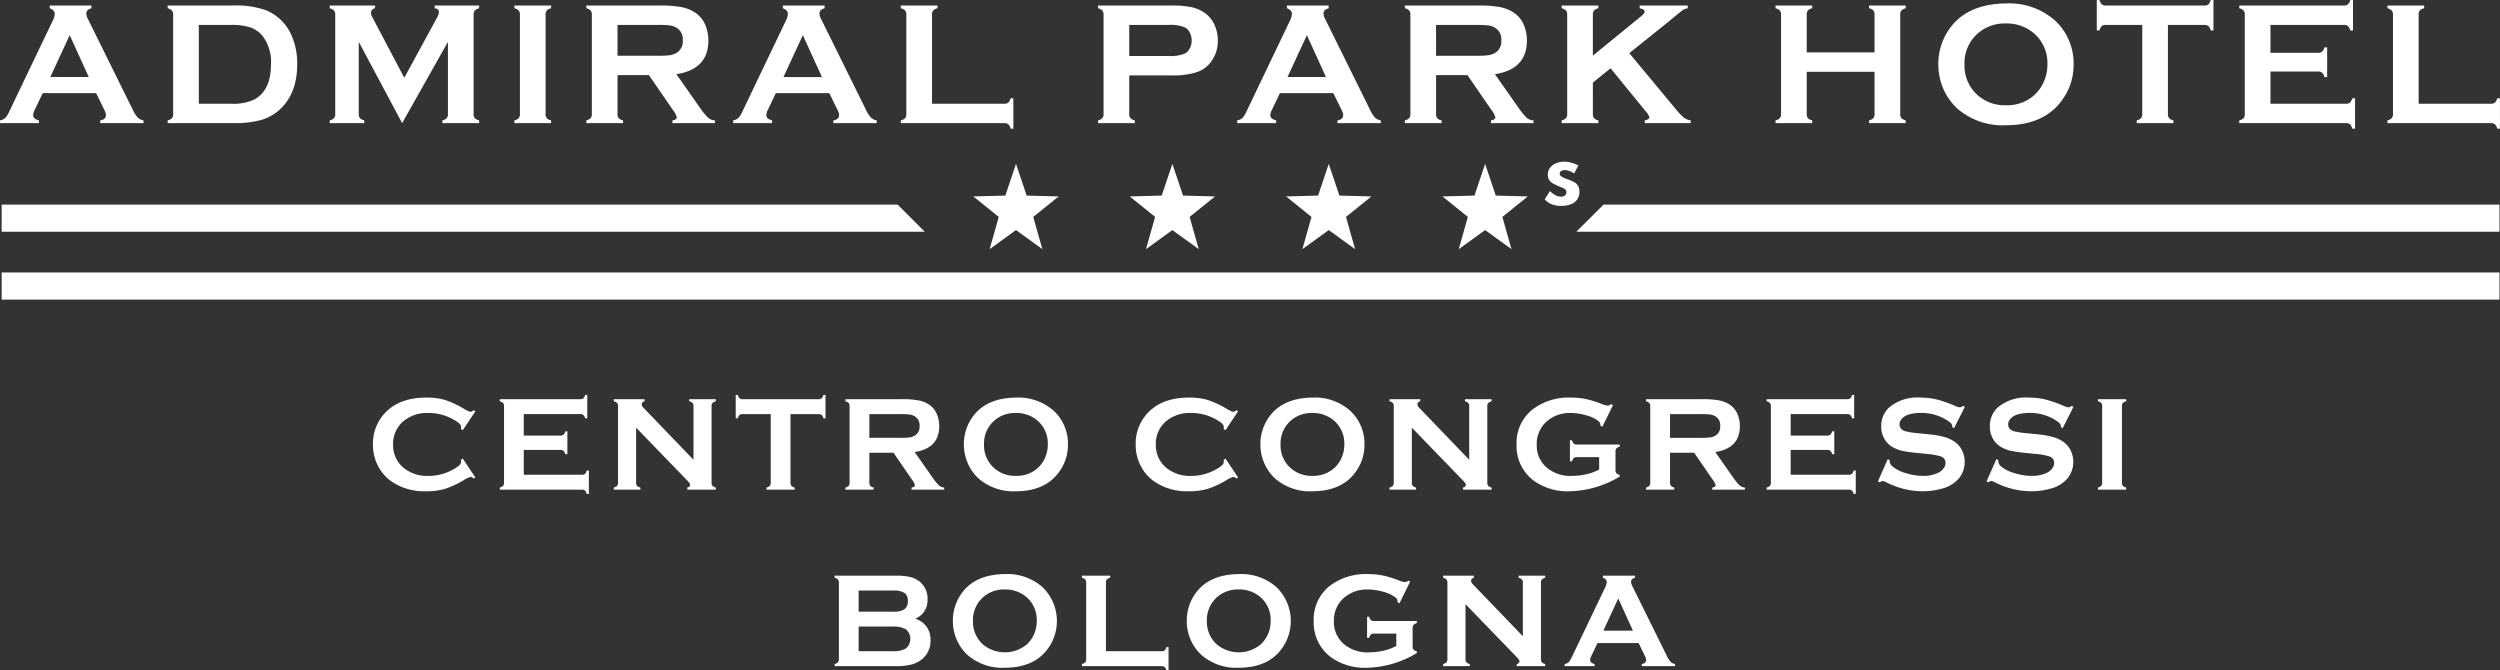
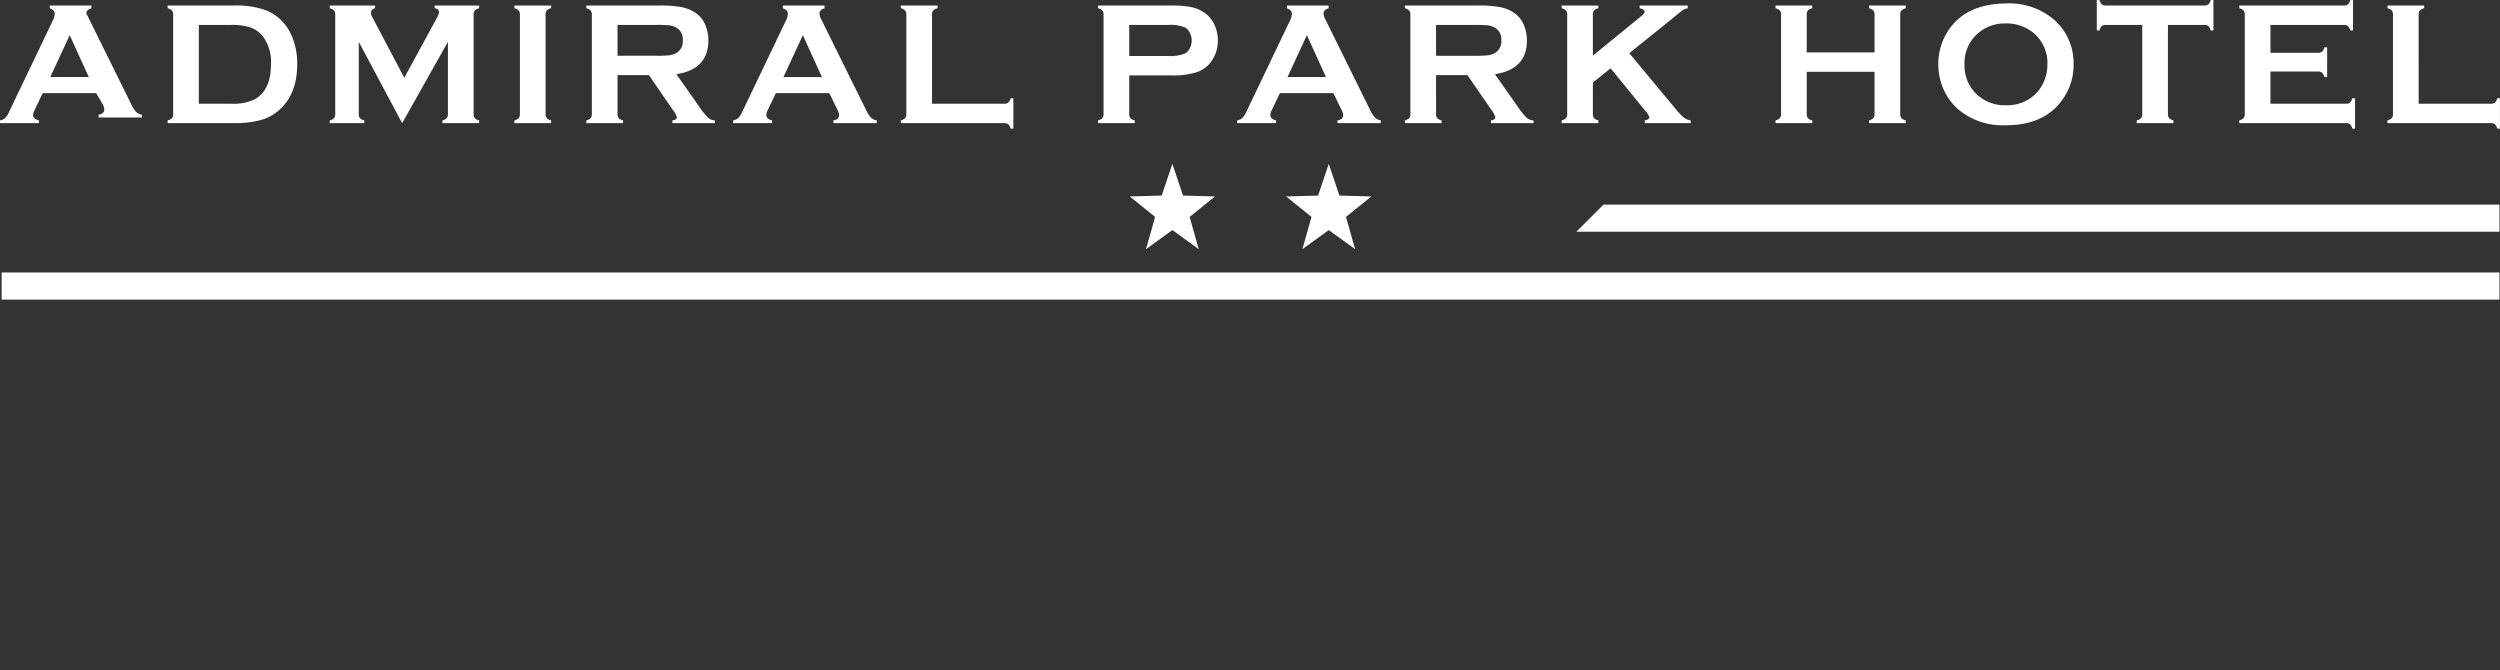
<svg xmlns="http://www.w3.org/2000/svg" width="399.925" height="107.242" viewBox="0 0 399.925 107.242">
  <rect x="0" y="0" width="399.925" height="107.242" fill="#333333" stroke="none" />
  <g id="logo-bianco" transform="translate(-4329.879 -192.929)">
-     <path id="Tracciato_1145" data-name="Tracciato 1145" d="M-76.739,5.83h-8.552l-1.266,2.647a2.21,2.21,0,0,0-.262.868q0,.607.922.841v.441h-6.224v-.441A1.668,1.668,0,0,0-91.28,9.8a3.786,3.786,0,0,0,.662-1.075l6.92-14.46a2.752,2.752,0,0,0,.331-1.1q0-.634-.8-.91v-.441H-77.5v.441q-.813.234-.813.813a2.036,2.036,0,0,0,.262.91l7.168,14.5a4.912,4.912,0,0,0,.8,1.261,1.75,1.75,0,0,0,.924.448v.441h-6.927v-.441q.913-.152.913-.855a2.208,2.208,0,0,0-.276-.855Zm-1.182-2.578-3.051-6.7-3.1,6.7Zm13.5,5.927V-6.741a.957.957,0,0,0-.193-.648,1.411,1.411,0,0,0-.689-.358v-.441h10.5a14.033,14.033,0,0,1,5.3.786,7.55,7.55,0,0,1,3.917,3.777A10.932,10.932,0,0,1-44.58,1.213q0,4.866-2.993,7.416a7.5,7.5,0,0,1-2.938,1.537,16.583,16.583,0,0,1-4.29.462H-65.3v-.441a1.411,1.411,0,0,0,.689-.358A.957.957,0,0,0-64.416,9.18Zm4.108-1.654h5.162a8,8,0,0,0,3.712-.675q2.664-1.447,2.664-5.638a6.769,6.769,0,0,0-1.435-4.645,4.441,4.441,0,0,0-1.932-1.275,9.731,9.731,0,0,0-3.009-.379h-5.162Zm32.523,3.1-6.941-13V9.18a.957.957,0,0,0,.193.648,1.411,1.411,0,0,0,.689.358v.441h-5.528v-.441a1.411,1.411,0,0,0,.689-.358.957.957,0,0,0,.193-.648V-6.755a.934.934,0,0,0-.193-.634,1.411,1.411,0,0,0-.689-.358v-.441h7.253v.441a.741.741,0,0,0-.648.758,1.375,1.375,0,0,0,.193.634l5.133,9.727,5.2-9.561a2.307,2.307,0,0,0,.345-.924q0-.565-.689-.634v-.441h7.115v.441a1.411,1.411,0,0,0-.689.358.934.934,0,0,0-.193.634V9.18a.957.957,0,0,0,.193.648,1.411,1.411,0,0,0,.689.358v.441h-5.872v-.441a1.336,1.336,0,0,0,.682-.352.962.962,0,0,0,.2-.655V-2.371ZM-8.951,9.18V-6.755a.934.934,0,0,0-.193-.634,1.411,1.411,0,0,0-.689-.358v-.441h5.872v.441A1.3,1.3,0,0,0-4.65-7.4a.962.962,0,0,0-.193.641V9.18a.962.962,0,0,0,.2.655,1.336,1.336,0,0,0,.682.352v.441H-9.833v-.441a1.411,1.411,0,0,0,.689-.358A.957.957,0,0,0-8.951,9.18ZM6.665,2.949V9.194a.94.94,0,0,0,.2.641,1.336,1.336,0,0,0,.682.352v.441H1.675v-.441a1.411,1.411,0,0,0,.689-.358.934.934,0,0,0,.193-.634V-6.741a.957.957,0,0,0-.193-.648,1.411,1.411,0,0,0-.689-.358v-.441H13.447a18.492,18.492,0,0,1,3.412.248,6.058,6.058,0,0,1,2.2.868,4.375,4.375,0,0,1,1.627,1.944,6.349,6.349,0,0,1,.51,2.536q0,4.6-5.114,5.39l3.653,5.2a11.661,11.661,0,0,0,1.413,1.758,1.784,1.784,0,0,0,1.1.434v.441h-6.8v-.441q.7-.11.7-.5a3.523,3.523,0,0,0-.647-1.2L11.688,2.949Zm0-3.1h6.341a16.151,16.151,0,0,0,1.985-.083,3.134,3.134,0,0,0,1.061-.345A2.112,2.112,0,0,0,17.1-2.62a2.112,2.112,0,0,0-1.048-2.04A2.979,2.979,0,0,0,15-5.011a17.361,17.361,0,0,0-1.992-.076H6.665ZM40.544,5.83H31.992L30.726,8.477a2.21,2.21,0,0,0-.262.868q0,.607.922.841v.441H25.162v-.441A1.668,1.668,0,0,0,26,9.8a3.786,3.786,0,0,0,.662-1.075l6.92-14.46a2.752,2.752,0,0,0,.331-1.1q0-.634-.8-.91v-.441h6.672v.441q-.813.234-.813.813a2.036,2.036,0,0,0,.262.91L46.4,8.477a4.912,4.912,0,0,0,.8,1.261,1.75,1.75,0,0,0,.924.448v.441H41.2v-.441q.913-.152.913-.855a2.208,2.208,0,0,0-.276-.855ZM39.362,3.253l-3.051-6.7-3.1,6.7ZM56.975,7.526H68.54a.957.957,0,0,0,.648-.193,1.411,1.411,0,0,0,.358-.689h.441V11.51h-.441a1.411,1.411,0,0,0-.358-.689.957.957,0,0,0-.648-.193H51.984v-.441a1.411,1.411,0,0,0,.689-.358.957.957,0,0,0,.193-.648V-6.741a.957.957,0,0,0-.193-.648,1.411,1.411,0,0,0-.689-.358v-.441h5.872v.441a1.3,1.3,0,0,0-.689.352.985.985,0,0,0-.193.655ZM88.523,2.991v6.2a.94.94,0,0,0,.2.641,1.336,1.336,0,0,0,.682.352v.441H83.533v-.441a1.411,1.411,0,0,0,.689-.358.934.934,0,0,0,.193-.634V-6.741a.957.957,0,0,0-.193-.648,1.411,1.411,0,0,0-.689-.358v-.441H95.278a15.263,15.263,0,0,1,3.26.276,5.722,5.722,0,0,1,2.13.951,4.773,4.773,0,0,1,1.489,1.847,6,6,0,0,1,.538,2.509A5.606,5.606,0,0,1,101.674.73a4.778,4.778,0,0,1-2.337,1.744,12.588,12.588,0,0,1-4.06.517Zm0-3.1H94.8a6.134,6.134,0,0,0,2.633-.4,1.913,1.913,0,0,0,.779-.834,2.7,2.7,0,0,0,.3-1.261,2.671,2.671,0,0,0-.3-1.248,1.913,1.913,0,0,0-.779-.834,6.078,6.078,0,0,0-2.633-.4H88.523ZM121.176,5.83h-8.552l-1.266,2.647a2.21,2.21,0,0,0-.262.868q0,.607.922.841v.441h-6.224v-.441a1.668,1.668,0,0,0,.841-.386,3.786,3.786,0,0,0,.662-1.075l6.92-14.46a2.752,2.752,0,0,0,.331-1.1q0-.634-.8-.91v-.441h6.672v.441q-.813.234-.813.813a2.036,2.036,0,0,0,.262.91l7.168,14.5a4.912,4.912,0,0,0,.8,1.261,1.75,1.75,0,0,0,.924.448v.441h-6.927v-.441q.913-.152.913-.855a2.208,2.208,0,0,0-.276-.855Zm-1.182-2.578-3.051-6.7-3.1,6.7Zm17.612-.3V9.194a.94.94,0,0,0,.2.641,1.336,1.336,0,0,0,.682.352v.441h-5.872v-.441a1.411,1.411,0,0,0,.689-.358.934.934,0,0,0,.193-.634V-6.741a.957.957,0,0,0-.193-.648,1.411,1.411,0,0,0-.689-.358v-.441h11.772a18.492,18.492,0,0,1,3.412.248,6.058,6.058,0,0,1,2.2.868,4.375,4.375,0,0,1,1.627,1.944,6.349,6.349,0,0,1,.51,2.536q0,4.6-5.114,5.39l3.653,5.2a11.66,11.66,0,0,0,1.413,1.758,1.784,1.784,0,0,0,1.1.434v.441h-6.8v-.441q.7-.11.7-.5a3.523,3.523,0,0,0-.647-1.2l-3.811-5.541Zm0-3.1h6.341a16.15,16.15,0,0,0,1.985-.083,3.134,3.134,0,0,0,1.061-.345,2.112,2.112,0,0,0,1.048-2.04,2.112,2.112,0,0,0-1.048-2.04,2.979,2.979,0,0,0-1.055-.352,17.361,17.361,0,0,0-1.992-.076h-6.341Zm27.921,2-2.835,2.288V9.18a.962.962,0,0,0,.2.655,1.336,1.336,0,0,0,.682.352v.441H157.7v-.441a1.411,1.411,0,0,0,.689-.358.957.957,0,0,0,.193-.648V-6.755a.934.934,0,0,0-.193-.634,1.411,1.411,0,0,0-.689-.358v-.441h5.872v.441a1.305,1.305,0,0,0-.689.351.961.961,0,0,0-.193.641V-.17l7.748-6.324q.538-.441.538-.7,0-.4-.8-.551v-.441h7.691v.441a2.316,2.316,0,0,0-.689.221q-.207.124-1.2.937l-1.062.882-6.4,5.139,7.253,8.729a12.147,12.147,0,0,0,1.454,1.565,2.416,2.416,0,0,0,1.123.462v.441H171v-.441q.731-.152.731-.524a3.08,3.08,0,0,0-.662-1.02Zm42.223.565H196.9V9.194a.94.94,0,0,0,.2.641,1.336,1.336,0,0,0,.682.352v.441h-5.872v-.441a1.411,1.411,0,0,0,.689-.358.934.934,0,0,0,.193-.634V-6.755a.934.934,0,0,0-.193-.634,1.411,1.411,0,0,0-.689-.358v-.441h5.872v.441a1.3,1.3,0,0,0-.689.352.962.962,0,0,0-.193.641V-.69H207.75V-6.755a.962.962,0,0,0-.193-.641,1.3,1.3,0,0,0-.689-.352v-.441h5.872v.441a1.411,1.411,0,0,0-.689.358.934.934,0,0,0-.193.634V9.194a.934.934,0,0,0,.193.634,1.411,1.411,0,0,0,.689.358v.441h-5.872v-.441a1.336,1.336,0,0,0,.682-.352.94.94,0,0,0,.2-.641ZM228.735-8.519a11.063,11.063,0,0,1,7.807,2.66,9.3,9.3,0,0,1,3.048,7.2,9.36,9.36,0,0,1-1.462,5.045q-2.855,4.577-9.366,4.577A11,11,0,0,1,221,8.3a9.265,9.265,0,0,1-2.345-3.4,9.779,9.779,0,0,1-.7-3.681A9.641,9.641,0,0,1,219.4-3.957Q222.169-8.437,228.735-8.519Zm.014,3.2a6.5,6.5,0,0,0-4.485,1.6,6.3,6.3,0,0,0-2.125,4.944,6.3,6.3,0,0,0,2.125,4.944,6.534,6.534,0,0,0,4.512,1.6,6.483,6.483,0,0,0,4.5-1.6A6.272,6.272,0,0,0,234.9,3.836a6.685,6.685,0,0,0,.5-2.534,6.287,6.287,0,0,0-2.125-5.026A6.766,6.766,0,0,0,228.749-5.321Zm25.934.234V9.18a.957.957,0,0,0,.193.648,1.411,1.411,0,0,0,.689.358v.441h-5.872v-.441a1.411,1.411,0,0,0,.689-.358.957.957,0,0,0,.193-.648V-5.087H244.73a.948.948,0,0,0-.634.189,1.39,1.39,0,0,0-.358.693H243.3V-9.071h.441a1.515,1.515,0,0,0,.365.692.917.917,0,0,0,.627.19h15.783a.968.968,0,0,0,.648-.19,1.4,1.4,0,0,0,.358-.692h.441V-4.2h-.441a1.39,1.39,0,0,0-.358-.693.971.971,0,0,0-.648-.189Zm16.4,7.458V7.526h12.1a.934.934,0,0,0,.634-.193,1.411,1.411,0,0,0,.358-.689h.441V11.51h-.441a1.411,1.411,0,0,0-.358-.689.934.934,0,0,0-.634-.193H266.094v-.441a1.411,1.411,0,0,0,.689-.358.957.957,0,0,0,.193-.648V-6.741a.957.957,0,0,0-.193-.648,1.411,1.411,0,0,0-.689-.358v-.441h16.762a.922.922,0,0,0,.634-.2,1.432,1.432,0,0,0,.358-.685h.441V-4.2h-.441a1.428,1.428,0,0,0-.358-.686.925.925,0,0,0-.634-.2H271.084V-.621h7.637a.934.934,0,0,0,.634-.193,1.412,1.412,0,0,0,.358-.689h.441V3.253h-.441a1.451,1.451,0,0,0-.358-.682.913.913,0,0,0-.634-.2Zm23.707,5.155h11.565A.957.957,0,0,0,307,7.333a1.411,1.411,0,0,0,.358-.689h.441V11.51h-.441a1.411,1.411,0,0,0-.358-.689.957.957,0,0,0-.648-.193H289.8v-.441a1.411,1.411,0,0,0,.689-.358.957.957,0,0,0,.193-.648V-6.741a.957.957,0,0,0-.193-.648,1.411,1.411,0,0,0-.689-.358v-.441h5.872v.441a1.3,1.3,0,0,0-.689.352.985.985,0,0,0-.193.655Z" transform="translate(4422 202)" fill="#fff" />
-     <path id="Tracciato_1146" data-name="Tracciato 1146" d="M-50.282,3.2l2.015,3.017-.276.191a.826.826,0,0,0-.488-.276,3.774,3.774,0,0,0-1.071.51,14.89,14.89,0,0,1-3.07,1.419,10.569,10.569,0,0,1-2.964.367,9.209,9.209,0,0,1-5.62-1.622,6.826,6.826,0,0,1-2.036-2.343A7.35,7.35,0,0,1-64.65.933a7.14,7.14,0,0,1,1.538-4.57q2.312-2.916,6.988-2.916a10.568,10.568,0,0,1,2.948.361A15.014,15.014,0,0,1-50.1-4.772a3.816,3.816,0,0,0,1.071.5.826.826,0,0,0,.488-.276l.276.191-2.015,3.022-.286-.19a2.353,2.353,0,0,0,.021-.285.813.813,0,0,0-.265-.576,4.467,4.467,0,0,0-.944-.65,7.986,7.986,0,0,0-3.976-1.056,5.947,5.947,0,0,0-3.955,1.239A4.7,4.7,0,0,0-61.426.938,4.7,4.7,0,0,0-59.687,4.73a5.947,5.947,0,0,0,3.955,1.239,7.961,7.961,0,0,0,3.976-1.06,4.462,4.462,0,0,0,.944-.652.818.818,0,0,0,.265-.578,2.126,2.126,0,0,0-.021-.276Zm9.764-1.378V5.789h9.31a.719.719,0,0,0,.488-.148,1.086,1.086,0,0,0,.276-.53h.339V8.854h-.339a1.086,1.086,0,0,0-.276-.53.719.719,0,0,0-.488-.148H-44.356V7.836a1.086,1.086,0,0,0,.53-.276.736.736,0,0,0,.148-.5V-5.186a.736.736,0,0,0-.148-.5,1.086,1.086,0,0,0-.53-.276V-6.3h12.894a.709.709,0,0,0,.488-.151,1.1,1.1,0,0,0,.276-.527h.339v3.743H-30.7a1.1,1.1,0,0,0-.276-.528.711.711,0,0,0-.488-.151h-9.055V-.478h5.874a.719.719,0,0,0,.488-.148,1.086,1.086,0,0,0,.276-.53h.339V2.5h-.339a1.116,1.116,0,0,0-.276-.525.7.7,0,0,0-.488-.154Zm17.971-3.563v8.8a.736.736,0,0,0,.148.5,1.086,1.086,0,0,0,.53.276v.339H-26.12V7.836a1.086,1.086,0,0,0,.53-.276.736.736,0,0,0,.148-.5V-5.2a.719.719,0,0,0-.148-.488,1.086,1.086,0,0,0-.53-.276V-6.3h4.92v.339q-.456.117-.456.488a.862.862,0,0,0,.3.562l7.985,8.3V-5.2a.719.719,0,0,0-.148-.488,1.086,1.086,0,0,0-.53-.276V-6.3H-9.8v.339a1.086,1.086,0,0,0-.53.276.719.719,0,0,0-.148.488V7.062a.736.736,0,0,0,.148.5,1.086,1.086,0,0,0,.53.276v.339h-4.56V7.836q.445-.1.445-.456,0-.212-.52-.742ZM2.148-3.913V7.062a.736.736,0,0,0,.148.5,1.086,1.086,0,0,0,.53.276v.339H-1.691V7.836a1.086,1.086,0,0,0,.53-.276.736.736,0,0,0,.148-.5V-3.913h-4.5A.729.729,0,0,0-6-3.768a1.069,1.069,0,0,0-.276.533h-.339V-6.978h.339a1.165,1.165,0,0,0,.281.533.705.705,0,0,0,.482.146H6.633a.744.744,0,0,0,.5-.146,1.073,1.073,0,0,0,.276-.533h.339v3.743H7.407a1.069,1.069,0,0,0-.276-.533.747.747,0,0,0-.5-.145ZM14.764,2.269v4.8a.723.723,0,0,0,.154.493,1.028,1.028,0,0,0,.525.27v.339H10.926V7.836a1.086,1.086,0,0,0,.53-.276.719.719,0,0,0,.148-.488V-5.186a.736.736,0,0,0-.148-.5,1.086,1.086,0,0,0-.53-.276V-6.3h9.055a14.225,14.225,0,0,1,2.624.191A4.66,4.66,0,0,1,24.3-5.44a3.365,3.365,0,0,1,1.251,1.5,4.884,4.884,0,0,1,.392,1.951q0,3.542-3.934,4.146l2.81,4A8.97,8.97,0,0,0,25.9,7.5a1.372,1.372,0,0,0,.843.334v.339H21.517V7.836q.54-.085.54-.382a2.71,2.71,0,0,0-.5-.923L18.628,2.269Zm0-2.386h4.878a12.424,12.424,0,0,0,1.527-.064,2.411,2.411,0,0,0,.816-.265,1.624,1.624,0,0,0,.806-1.569,1.624,1.624,0,0,0-.806-1.569,2.291,2.291,0,0,0-.811-.27,13.355,13.355,0,0,0-1.532-.058H14.764ZM38.181-6.553a8.51,8.51,0,0,1,6.005,2.046,7.154,7.154,0,0,1,2.345,5.535,7.2,7.2,0,0,1-1.125,3.881q-2.2,3.52-7.2,3.52a8.463,8.463,0,0,1-5.974-2.046,7.127,7.127,0,0,1-1.8-2.619A7.522,7.522,0,0,1,29.883.933,7.416,7.416,0,0,1,31-3.044Q33.13-6.49,38.181-6.553Zm.011,2.46a5,5,0,0,0-3.45,1.229,4.842,4.842,0,0,0-1.635,3.8,4.842,4.842,0,0,0,1.635,3.8,5.026,5.026,0,0,0,3.471,1.229,4.987,4.987,0,0,0,3.46-1.229,4.824,4.824,0,0,0,1.253-1.79A5.143,5.143,0,0,0,43.308,1a4.836,4.836,0,0,0-1.635-3.866A5.2,5.2,0,0,0,38.191-4.093ZM71.732,3.2l2.015,3.017-.276.191a.826.826,0,0,0-.488-.276,3.774,3.774,0,0,0-1.071.51,14.889,14.889,0,0,1-3.07,1.419,10.569,10.569,0,0,1-2.964.367,9.209,9.209,0,0,1-5.62-1.622,6.825,6.825,0,0,1-2.036-2.343A7.35,7.35,0,0,1,57.365.933,7.14,7.14,0,0,1,58.9-3.637q2.312-2.916,6.988-2.916a10.568,10.568,0,0,1,2.948.361,15.014,15.014,0,0,1,3.075,1.421,3.816,3.816,0,0,0,1.071.5.827.827,0,0,0,.488-.276l.276.191L71.732-1.336l-.286-.19a2.354,2.354,0,0,0,.021-.285.813.813,0,0,0-.265-.576,4.467,4.467,0,0,0-.944-.65,7.986,7.986,0,0,0-3.976-1.056,5.947,5.947,0,0,0-3.955,1.239A4.7,4.7,0,0,0,60.588.938,4.7,4.7,0,0,0,62.327,4.73a5.947,5.947,0,0,0,3.955,1.239,7.961,7.961,0,0,0,3.976-1.06,4.462,4.462,0,0,0,.944-.652.818.818,0,0,0,.265-.578,2.126,2.126,0,0,0-.021-.276ZM85.616-6.553a8.51,8.51,0,0,1,6.005,2.046,7.154,7.154,0,0,1,2.345,5.535,7.2,7.2,0,0,1-1.125,3.881q-2.2,3.52-7.2,3.52a8.463,8.463,0,0,1-5.974-2.046,7.127,7.127,0,0,1-1.8-2.619A7.522,7.522,0,0,1,77.319.933a7.416,7.416,0,0,1,1.114-3.976Q80.566-6.49,85.616-6.553Zm.011,2.46a5,5,0,0,0-3.45,1.229,4.842,4.842,0,0,0-1.635,3.8,4.842,4.842,0,0,0,1.635,3.8,5.026,5.026,0,0,0,3.471,1.229,4.987,4.987,0,0,0,3.46-1.229,4.824,4.824,0,0,0,1.253-1.79A5.142,5.142,0,0,0,90.743,1a4.836,4.836,0,0,0-1.635-3.866A5.2,5.2,0,0,0,85.627-4.093Zm15.92,2.354v8.8a.736.736,0,0,0,.148.5,1.086,1.086,0,0,0,.53.276v.339H97.973V7.836a1.086,1.086,0,0,0,.53-.276.736.736,0,0,0,.148-.5V-5.2a.719.719,0,0,0-.148-.488,1.086,1.086,0,0,0-.53-.276V-6.3h4.92v.339q-.456.117-.456.488a.862.862,0,0,0,.3.562l7.985,8.3V-5.2a.719.719,0,0,0-.148-.488,1.086,1.086,0,0,0-.53-.276V-6.3h4.252v.339a1.086,1.086,0,0,0-.53.276.719.719,0,0,0-.148.488V7.062a.736.736,0,0,0,.148.5,1.086,1.086,0,0,0,.53.276v.339h-4.56V7.836q.445-.1.445-.456,0-.212-.52-.742ZM131.51,2.969h-3.573a.715.715,0,0,0-.493.148,1.116,1.116,0,0,0-.27.53h-.339V.275h.339a1.087,1.087,0,0,0,.27.535.732.732,0,0,0,.492.143H134.8v.339a1.1,1.1,0,0,0-.527.276.727.727,0,0,0-.151.5V5.036a.744.744,0,0,0,.146.5,1.073,1.073,0,0,0,.533.276v.265a16.1,16.1,0,0,1-7.99,2.354,9.271,9.271,0,0,1-5.722-1.665A6.89,6.89,0,0,1,118.3.933,6.818,6.818,0,0,1,120.78-4.6a9.491,9.491,0,0,1,6.256-1.951,11.482,11.482,0,0,1,2.338.228,16.191,16.191,0,0,1,2.5.769,3.307,3.307,0,0,0,1.029.286.876.876,0,0,0,.52-.244l.3.159-1.7,3.467-.307-.158a1.168,1.168,0,0,0-.1-.5,1.4,1.4,0,0,0-.382-.375,5.72,5.72,0,0,0-1.9-.828,8.949,8.949,0,0,0-2.363-.343,5.6,5.6,0,0,0-3.762,1.271,4.757,4.757,0,0,0-1.685,3.8,4.633,4.633,0,0,0,1.644,3.7,5.877,5.877,0,0,0,3.966,1.292,10.245,10.245,0,0,0,2.365-.276,7.724,7.724,0,0,0,2.015-.753Zm11.334-.7v4.8a.723.723,0,0,0,.154.493,1.028,1.028,0,0,0,.525.27v.339h-4.517V7.836a1.086,1.086,0,0,0,.53-.276.719.719,0,0,0,.148-.488V-5.186a.736.736,0,0,0-.148-.5,1.086,1.086,0,0,0-.53-.276V-6.3h9.055a14.225,14.225,0,0,1,2.624.191,4.66,4.66,0,0,1,1.691.668,3.365,3.365,0,0,1,1.251,1.5,4.884,4.884,0,0,1,.392,1.951q0,3.542-3.934,4.146l2.81,4A8.97,8.97,0,0,0,153.983,7.5a1.372,1.372,0,0,0,.843.334v.339H149.6V7.836q.54-.085.54-.382a2.71,2.71,0,0,0-.5-.923l-2.931-4.263Zm0-2.386h4.878a12.423,12.423,0,0,0,1.527-.064,2.411,2.411,0,0,0,.816-.265,1.624,1.624,0,0,0,.806-1.569,1.624,1.624,0,0,0-.806-1.569,2.291,2.291,0,0,0-.811-.27,13.354,13.354,0,0,0-1.532-.058h-4.878Zm19.3,1.94V5.789h9.31a.719.719,0,0,0,.488-.148,1.086,1.086,0,0,0,.276-.53h.339V8.854h-.339a1.086,1.086,0,0,0-.276-.53.719.719,0,0,0-.488-.148H158.3V7.836a1.086,1.086,0,0,0,.53-.276.736.736,0,0,0,.148-.5V-5.186a.736.736,0,0,0-.148-.5,1.086,1.086,0,0,0-.53-.276V-6.3H171.2a.709.709,0,0,0,.488-.151,1.1,1.1,0,0,0,.276-.527h.339v3.743h-.339a1.1,1.1,0,0,0-.276-.528.711.711,0,0,0-.488-.151h-9.055V-.478h5.874a.719.719,0,0,0,.488-.148,1.086,1.086,0,0,0,.276-.53h.339V2.5h-.339a1.116,1.116,0,0,0-.276-.525.7.7,0,0,0-.488-.154Zm27.865-6.9-1.728,3.408-.3-.17q.011-.106.011-.17,0-.361-.615-.774a7.559,7.559,0,0,0-4.432-1.315,6.5,6.5,0,0,0-1.983.275,2.369,2.369,0,0,0-1.013.636,1.342,1.342,0,0,0-.387.922q0,.816.986,1.112a15.461,15.461,0,0,0,2.184.318l1.665.169a13.666,13.666,0,0,1,2.4.434,5.638,5.638,0,0,1,1.628.774,3.633,3.633,0,0,1,1.14,1.367,4.035,4.035,0,0,1,.419,1.812A4.125,4.125,0,0,1,189,6.438a5.3,5.3,0,0,1-2.768,1.6,11.085,11.085,0,0,1-3,.392,12.722,12.722,0,0,1-5.673-1.378,3.015,3.015,0,0,0-.71-.276.892.892,0,0,0-.435.233L176.1,6.85,177.674,3.3l.308.148v.138a1.169,1.169,0,0,0,.456.88,5.786,5.786,0,0,0,2.131,1.06,9.278,9.278,0,0,0,2.736.445,5.546,5.546,0,0,0,2.407-.476,2.338,2.338,0,0,0,.88-.7,1.508,1.508,0,0,0,.329-.916,1.06,1.06,0,0,0-.774-1.027,10.3,10.3,0,0,0-2.184-.392l-1.633-.169a22.458,22.458,0,0,1-2.322-.324,5.99,5.99,0,0,1-1.357-.493A3.526,3.526,0,0,1,177.133.037a3.863,3.863,0,0,1-.5-1.974A4.008,4.008,0,0,1,177.9-4.972a6.934,6.934,0,0,1,4.962-1.581,11.269,11.269,0,0,1,2.587.282,19.6,19.6,0,0,1,2.99,1.038,3.276,3.276,0,0,0,.753.245.874.874,0,0,0,.52-.245Zm17.378,0-1.728,3.408-.3-.17q.011-.106.011-.17,0-.361-.615-.774a7.559,7.559,0,0,0-4.432-1.315,6.5,6.5,0,0,0-1.983.275,2.369,2.369,0,0,0-1.013.636,1.342,1.342,0,0,0-.387.922q0,.816.986,1.112a15.461,15.461,0,0,0,2.184.318l1.665.169a13.666,13.666,0,0,1,2.4.434A5.637,5.637,0,0,1,205.8.547a3.633,3.633,0,0,1,1.14,1.367,4.035,4.035,0,0,1,.419,1.812,4.125,4.125,0,0,1-.986,2.712,5.3,5.3,0,0,1-2.768,1.6,11.085,11.085,0,0,1-3,.392,12.722,12.722,0,0,1-5.673-1.378,3.015,3.015,0,0,0-.71-.276.892.892,0,0,0-.435.233l-.308-.159L195.051,3.3l.308.148v.138a1.169,1.169,0,0,0,.456.88,5.786,5.786,0,0,0,2.131,1.06,9.278,9.278,0,0,0,2.736.445,5.546,5.546,0,0,0,2.407-.476,2.338,2.338,0,0,0,.88-.7,1.508,1.508,0,0,0,.329-.916,1.06,1.06,0,0,0-.774-1.027,10.3,10.3,0,0,0-2.184-.392l-1.633-.169a22.459,22.459,0,0,1-2.322-.324,5.991,5.991,0,0,1-1.357-.493A3.526,3.526,0,0,1,194.51.037a3.863,3.863,0,0,1-.5-1.974,4.008,4.008,0,0,1,1.262-3.035,6.934,6.934,0,0,1,4.962-1.581,11.269,11.269,0,0,1,2.587.282,19.6,19.6,0,0,1,2.99,1.038,3.276,3.276,0,0,0,.753.245.874.874,0,0,0,.52-.245Zm4.59,12.135V-5.2a.719.719,0,0,0-.148-.488,1.086,1.086,0,0,0-.53-.276V-6.3h4.517v.339a1,1,0,0,0-.53.27.74.74,0,0,0-.148.493V7.062a.74.74,0,0,0,.154.5,1.028,1.028,0,0,0,.525.27v.339h-4.517V7.836a1.086,1.086,0,0,0,.53-.276A.736.736,0,0,0,211.973,7.062ZM22.106,28.824a3.4,3.4,0,0,1,2.439,3.414,3.742,3.742,0,0,1-1.421,3.107,4.57,4.57,0,0,1-1.67.811,9.406,9.406,0,0,1-2.349.249H9.213v-.339a1.086,1.086,0,0,0,.53-.276.736.736,0,0,0,.148-.5V23.046a.736.736,0,0,0-.148-.5,1.086,1.086,0,0,0-.53-.276v-.339h9.8a9.8,9.8,0,0,1,2.269.212,3.921,3.921,0,0,1,1.506.721,3.474,3.474,0,0,1,1.283,2.905A3.16,3.16,0,0,1,22.106,28.824ZM13.051,27.69H18.6a3.069,3.069,0,0,0,1.76-.371A1.541,1.541,0,0,0,20.919,26a1.5,1.5,0,0,0-.53-1.3,3.131,3.131,0,0,0-1.792-.387H13.051Zm0,6.33h5.365a4.21,4.21,0,0,0,2.153-.414,1.99,1.99,0,0,0,0-3.117,4.175,4.175,0,0,0-2.153-.414H13.051ZM36.414,21.678a8.51,8.51,0,0,1,6.005,2.046,7.524,7.524,0,0,1,1.22,9.416q-2.2,3.52-7.2,3.52a8.463,8.463,0,0,1-5.974-2.046,7.127,7.127,0,0,1-1.8-2.619,7.523,7.523,0,0,1-.541-2.831,7.416,7.416,0,0,1,1.114-3.976Q31.364,21.741,36.414,21.678Zm.011,2.46a5,5,0,0,0-3.45,1.229,4.842,4.842,0,0,0-1.635,3.8,4.842,4.842,0,0,0,1.635,3.8,5.5,5.5,0,0,0,6.931,0,4.824,4.824,0,0,0,1.253-1.79,5.143,5.143,0,0,0,.382-1.949,4.836,4.836,0,0,0-1.635-3.866A5.2,5.2,0,0,0,36.425,24.138ZM52.61,34.02h8.9a.736.736,0,0,0,.5-.148,1.086,1.086,0,0,0,.276-.53h.339v3.743H62.28a1.086,1.086,0,0,0-.276-.53.736.736,0,0,0-.5-.148H48.771v-.339a1.086,1.086,0,0,0,.53-.276.736.736,0,0,0,.148-.5V23.046a.736.736,0,0,0-.148-.5,1.086,1.086,0,0,0-.53-.276v-.339h4.517v.339a1,1,0,0,0-.53.27.758.758,0,0,0-.148.5ZM73.831,21.678a8.51,8.51,0,0,1,6.005,2.046,7.524,7.524,0,0,1,1.22,9.416q-2.2,3.52-7.2,3.52a8.463,8.463,0,0,1-5.974-2.046,7.127,7.127,0,0,1-1.8-2.619,7.522,7.522,0,0,1-.541-2.831,7.416,7.416,0,0,1,1.114-3.976Q68.78,21.741,73.831,21.678Zm.011,2.46a5,5,0,0,0-3.45,1.229,4.842,4.842,0,0,0-1.635,3.8,4.842,4.842,0,0,0,1.635,3.8,5.5,5.5,0,0,0,6.931,0,4.824,4.824,0,0,0,1.253-1.79,5.143,5.143,0,0,0,.382-1.949,4.836,4.836,0,0,0-1.635-3.866A5.2,5.2,0,0,0,73.842,24.138ZM99.061,31.2H95.487a.715.715,0,0,0-.493.148,1.116,1.116,0,0,0-.27.53h-.339V28.506h.339a1.088,1.088,0,0,0,.27.535.732.732,0,0,0,.492.143h6.862v.339a1.1,1.1,0,0,0-.527.276.727.727,0,0,0-.151.5v2.969a.744.744,0,0,0,.146.5,1.073,1.073,0,0,0,.533.276v.265a16.1,16.1,0,0,1-7.99,2.354A9.271,9.271,0,0,1,88.636,35a6.89,6.89,0,0,1-2.787-5.832,6.818,6.818,0,0,1,2.481-5.535,9.491,9.491,0,0,1,6.256-1.951,11.482,11.482,0,0,1,2.338.228,16.191,16.191,0,0,1,2.5.769,3.308,3.308,0,0,0,1.029.286.876.876,0,0,0,.52-.244l.3.159-1.7,3.467-.307-.158a1.168,1.168,0,0,0-.1-.5,1.4,1.4,0,0,0-.382-.375,5.72,5.72,0,0,0-1.9-.828,8.949,8.949,0,0,0-2.363-.343,5.6,5.6,0,0,0-3.762,1.271,4.757,4.757,0,0,0-1.685,3.8,4.633,4.633,0,0,0,1.644,3.7A5.877,5.877,0,0,0,94.681,34.2a10.245,10.245,0,0,0,2.365-.276,7.724,7.724,0,0,0,2.015-.753Zm11.068-4.708v8.8a.736.736,0,0,0,.148.5,1.086,1.086,0,0,0,.53.276v.339h-4.252v-.339a1.086,1.086,0,0,0,.53-.276.736.736,0,0,0,.148-.5V23.035a.719.719,0,0,0-.148-.488,1.086,1.086,0,0,0-.53-.276v-.339h4.92v.339q-.456.117-.456.488a.862.862,0,0,0,.3.562l7.985,8.3V23.035a.719.719,0,0,0-.148-.488,1.086,1.086,0,0,0-.53-.276v-.339h4.252v.339a1.086,1.086,0,0,0-.53.276.719.719,0,0,0-.148.488V35.293a.736.736,0,0,0,.148.5,1.086,1.086,0,0,0,.53.276v.339h-4.56v-.339q.445-.1.445-.456,0-.212-.52-.742Zm27.694,6.224h-6.578l-.974,2.036a1.7,1.7,0,0,0-.2.668q0,.467.709.647v.339H125.99v-.339a1.283,1.283,0,0,0,.647-.3,2.912,2.912,0,0,0,.509-.827l5.323-11.123a2.117,2.117,0,0,0,.255-.848q0-.488-.615-.7v-.339h5.132v.339q-.626.18-.626.626a1.566,1.566,0,0,0,.2.7l5.514,11.155a3.779,3.779,0,0,0,.615.97,1.346,1.346,0,0,0,.71.345v.339h-5.328v-.339q.7-.117.7-.657a1.7,1.7,0,0,0-.212-.657Zm-.909-1.983-2.347-5.156-2.385,5.156Z" transform="translate(4454.186 263.086)" fill="#fff" />
-     <path id="Tracciato_1143" data-name="Tracciato 1143" d="M0,0H143.327l4.343,4.343H0Z" transform="translate(4330.142 225.657)" fill="#fff" />
+     <path id="Tracciato_1145" data-name="Tracciato 1145" d="M-76.739,5.83h-8.552l-1.266,2.647a2.21,2.21,0,0,0-.262.868q0,.607.922.841v.441h-6.224v-.441A1.668,1.668,0,0,0-91.28,9.8a3.786,3.786,0,0,0,.662-1.075l6.92-14.46a2.752,2.752,0,0,0,.331-1.1q0-.634-.8-.91v-.441H-77.5v.441q-.813.234-.813.813l7.168,14.5a4.912,4.912,0,0,0,.8,1.261,1.75,1.75,0,0,0,.924.448v.441h-6.927v-.441q.913-.152.913-.855a2.208,2.208,0,0,0-.276-.855Zm-1.182-2.578-3.051-6.7-3.1,6.7Zm13.5,5.927V-6.741a.957.957,0,0,0-.193-.648,1.411,1.411,0,0,0-.689-.358v-.441h10.5a14.033,14.033,0,0,1,5.3.786,7.55,7.55,0,0,1,3.917,3.777A10.932,10.932,0,0,1-44.58,1.213q0,4.866-2.993,7.416a7.5,7.5,0,0,1-2.938,1.537,16.583,16.583,0,0,1-4.29.462H-65.3v-.441a1.411,1.411,0,0,0,.689-.358A.957.957,0,0,0-64.416,9.18Zm4.108-1.654h5.162a8,8,0,0,0,3.712-.675q2.664-1.447,2.664-5.638a6.769,6.769,0,0,0-1.435-4.645,4.441,4.441,0,0,0-1.932-1.275,9.731,9.731,0,0,0-3.009-.379h-5.162Zm32.523,3.1-6.941-13V9.18a.957.957,0,0,0,.193.648,1.411,1.411,0,0,0,.689.358v.441h-5.528v-.441a1.411,1.411,0,0,0,.689-.358.957.957,0,0,0,.193-.648V-6.755a.934.934,0,0,0-.193-.634,1.411,1.411,0,0,0-.689-.358v-.441h7.253v.441a.741.741,0,0,0-.648.758,1.375,1.375,0,0,0,.193.634l5.133,9.727,5.2-9.561a2.307,2.307,0,0,0,.345-.924q0-.565-.689-.634v-.441h7.115v.441a1.411,1.411,0,0,0-.689.358.934.934,0,0,0-.193.634V9.18a.957.957,0,0,0,.193.648,1.411,1.411,0,0,0,.689.358v.441h-5.872v-.441a1.336,1.336,0,0,0,.682-.352.962.962,0,0,0,.2-.655V-2.371ZM-8.951,9.18V-6.755a.934.934,0,0,0-.193-.634,1.411,1.411,0,0,0-.689-.358v-.441h5.872v.441A1.3,1.3,0,0,0-4.65-7.4a.962.962,0,0,0-.193.641V9.18a.962.962,0,0,0,.2.655,1.336,1.336,0,0,0,.682.352v.441H-9.833v-.441a1.411,1.411,0,0,0,.689-.358A.957.957,0,0,0-8.951,9.18ZM6.665,2.949V9.194a.94.94,0,0,0,.2.641,1.336,1.336,0,0,0,.682.352v.441H1.675v-.441a1.411,1.411,0,0,0,.689-.358.934.934,0,0,0,.193-.634V-6.741a.957.957,0,0,0-.193-.648,1.411,1.411,0,0,0-.689-.358v-.441H13.447a18.492,18.492,0,0,1,3.412.248,6.058,6.058,0,0,1,2.2.868,4.375,4.375,0,0,1,1.627,1.944,6.349,6.349,0,0,1,.51,2.536q0,4.6-5.114,5.39l3.653,5.2a11.661,11.661,0,0,0,1.413,1.758,1.784,1.784,0,0,0,1.1.434v.441h-6.8v-.441q.7-.11.7-.5a3.523,3.523,0,0,0-.647-1.2L11.688,2.949Zm0-3.1h6.341a16.151,16.151,0,0,0,1.985-.083,3.134,3.134,0,0,0,1.061-.345A2.112,2.112,0,0,0,17.1-2.62a2.112,2.112,0,0,0-1.048-2.04A2.979,2.979,0,0,0,15-5.011a17.361,17.361,0,0,0-1.992-.076H6.665ZM40.544,5.83H31.992L30.726,8.477a2.21,2.21,0,0,0-.262.868q0,.607.922.841v.441H25.162v-.441A1.668,1.668,0,0,0,26,9.8a3.786,3.786,0,0,0,.662-1.075l6.92-14.46a2.752,2.752,0,0,0,.331-1.1q0-.634-.8-.91v-.441h6.672v.441q-.813.234-.813.813a2.036,2.036,0,0,0,.262.91L46.4,8.477a4.912,4.912,0,0,0,.8,1.261,1.75,1.75,0,0,0,.924.448v.441H41.2v-.441q.913-.152.913-.855a2.208,2.208,0,0,0-.276-.855ZM39.362,3.253l-3.051-6.7-3.1,6.7ZM56.975,7.526H68.54a.957.957,0,0,0,.648-.193,1.411,1.411,0,0,0,.358-.689h.441V11.51h-.441a1.411,1.411,0,0,0-.358-.689.957.957,0,0,0-.648-.193H51.984v-.441a1.411,1.411,0,0,0,.689-.358.957.957,0,0,0,.193-.648V-6.741a.957.957,0,0,0-.193-.648,1.411,1.411,0,0,0-.689-.358v-.441h5.872v.441a1.3,1.3,0,0,0-.689.352.985.985,0,0,0-.193.655ZM88.523,2.991v6.2a.94.94,0,0,0,.2.641,1.336,1.336,0,0,0,.682.352v.441H83.533v-.441a1.411,1.411,0,0,0,.689-.358.934.934,0,0,0,.193-.634V-6.741a.957.957,0,0,0-.193-.648,1.411,1.411,0,0,0-.689-.358v-.441H95.278a15.263,15.263,0,0,1,3.26.276,5.722,5.722,0,0,1,2.13.951,4.773,4.773,0,0,1,1.489,1.847,6,6,0,0,1,.538,2.509A5.606,5.606,0,0,1,101.674.73a4.778,4.778,0,0,1-2.337,1.744,12.588,12.588,0,0,1-4.06.517Zm0-3.1H94.8a6.134,6.134,0,0,0,2.633-.4,1.913,1.913,0,0,0,.779-.834,2.7,2.7,0,0,0,.3-1.261,2.671,2.671,0,0,0-.3-1.248,1.913,1.913,0,0,0-.779-.834,6.078,6.078,0,0,0-2.633-.4H88.523ZM121.176,5.83h-8.552l-1.266,2.647a2.21,2.21,0,0,0-.262.868q0,.607.922.841v.441h-6.224v-.441a1.668,1.668,0,0,0,.841-.386,3.786,3.786,0,0,0,.662-1.075l6.92-14.46a2.752,2.752,0,0,0,.331-1.1q0-.634-.8-.91v-.441h6.672v.441q-.813.234-.813.813a2.036,2.036,0,0,0,.262.91l7.168,14.5a4.912,4.912,0,0,0,.8,1.261,1.75,1.75,0,0,0,.924.448v.441h-6.927v-.441q.913-.152.913-.855a2.208,2.208,0,0,0-.276-.855Zm-1.182-2.578-3.051-6.7-3.1,6.7Zm17.612-.3V9.194a.94.94,0,0,0,.2.641,1.336,1.336,0,0,0,.682.352v.441h-5.872v-.441a1.411,1.411,0,0,0,.689-.358.934.934,0,0,0,.193-.634V-6.741a.957.957,0,0,0-.193-.648,1.411,1.411,0,0,0-.689-.358v-.441h11.772a18.492,18.492,0,0,1,3.412.248,6.058,6.058,0,0,1,2.2.868,4.375,4.375,0,0,1,1.627,1.944,6.349,6.349,0,0,1,.51,2.536q0,4.6-5.114,5.39l3.653,5.2a11.66,11.66,0,0,0,1.413,1.758,1.784,1.784,0,0,0,1.1.434v.441h-6.8v-.441q.7-.11.7-.5a3.523,3.523,0,0,0-.647-1.2l-3.811-5.541Zm0-3.1h6.341a16.15,16.15,0,0,0,1.985-.083,3.134,3.134,0,0,0,1.061-.345,2.112,2.112,0,0,0,1.048-2.04,2.112,2.112,0,0,0-1.048-2.04,2.979,2.979,0,0,0-1.055-.352,17.361,17.361,0,0,0-1.992-.076h-6.341Zm27.921,2-2.835,2.288V9.18a.962.962,0,0,0,.2.655,1.336,1.336,0,0,0,.682.352v.441H157.7v-.441a1.411,1.411,0,0,0,.689-.358.957.957,0,0,0,.193-.648V-6.755a.934.934,0,0,0-.193-.634,1.411,1.411,0,0,0-.689-.358v-.441h5.872v.441a1.305,1.305,0,0,0-.689.351.961.961,0,0,0-.193.641V-.17l7.748-6.324q.538-.441.538-.7,0-.4-.8-.551v-.441h7.691v.441a2.316,2.316,0,0,0-.689.221q-.207.124-1.2.937l-1.062.882-6.4,5.139,7.253,8.729a12.147,12.147,0,0,0,1.454,1.565,2.416,2.416,0,0,0,1.123.462v.441H171v-.441q.731-.152.731-.524a3.08,3.08,0,0,0-.662-1.02Zm42.223.565H196.9V9.194a.94.94,0,0,0,.2.641,1.336,1.336,0,0,0,.682.352v.441h-5.872v-.441a1.411,1.411,0,0,0,.689-.358.934.934,0,0,0,.193-.634V-6.755a.934.934,0,0,0-.193-.634,1.411,1.411,0,0,0-.689-.358v-.441h5.872v.441a1.3,1.3,0,0,0-.689.352.962.962,0,0,0-.193.641V-.69H207.75V-6.755a.962.962,0,0,0-.193-.641,1.3,1.3,0,0,0-.689-.352v-.441h5.872v.441a1.411,1.411,0,0,0-.689.358.934.934,0,0,0-.193.634V9.194a.934.934,0,0,0,.193.634,1.411,1.411,0,0,0,.689.358v.441h-5.872v-.441a1.336,1.336,0,0,0,.682-.352.94.94,0,0,0,.2-.641ZM228.735-8.519a11.063,11.063,0,0,1,7.807,2.66,9.3,9.3,0,0,1,3.048,7.2,9.36,9.36,0,0,1-1.462,5.045q-2.855,4.577-9.366,4.577A11,11,0,0,1,221,8.3a9.265,9.265,0,0,1-2.345-3.4,9.779,9.779,0,0,1-.7-3.681A9.641,9.641,0,0,1,219.4-3.957Q222.169-8.437,228.735-8.519Zm.014,3.2a6.5,6.5,0,0,0-4.485,1.6,6.3,6.3,0,0,0-2.125,4.944,6.3,6.3,0,0,0,2.125,4.944,6.534,6.534,0,0,0,4.512,1.6,6.483,6.483,0,0,0,4.5-1.6A6.272,6.272,0,0,0,234.9,3.836a6.685,6.685,0,0,0,.5-2.534,6.287,6.287,0,0,0-2.125-5.026A6.766,6.766,0,0,0,228.749-5.321Zm25.934.234V9.18a.957.957,0,0,0,.193.648,1.411,1.411,0,0,0,.689.358v.441h-5.872v-.441a1.411,1.411,0,0,0,.689-.358.957.957,0,0,0,.193-.648V-5.087H244.73a.948.948,0,0,0-.634.189,1.39,1.39,0,0,0-.358.693H243.3V-9.071h.441a1.515,1.515,0,0,0,.365.692.917.917,0,0,0,.627.19h15.783a.968.968,0,0,0,.648-.19,1.4,1.4,0,0,0,.358-.692h.441V-4.2h-.441a1.39,1.39,0,0,0-.358-.693.971.971,0,0,0-.648-.189Zm16.4,7.458V7.526h12.1a.934.934,0,0,0,.634-.193,1.411,1.411,0,0,0,.358-.689h.441V11.51h-.441a1.411,1.411,0,0,0-.358-.689.934.934,0,0,0-.634-.193H266.094v-.441a1.411,1.411,0,0,0,.689-.358.957.957,0,0,0,.193-.648V-6.741a.957.957,0,0,0-.193-.648,1.411,1.411,0,0,0-.689-.358v-.441h16.762a.922.922,0,0,0,.634-.2,1.432,1.432,0,0,0,.358-.685h.441V-4.2h-.441a1.428,1.428,0,0,0-.358-.686.925.925,0,0,0-.634-.2H271.084V-.621h7.637a.934.934,0,0,0,.634-.193,1.412,1.412,0,0,0,.358-.689h.441V3.253h-.441a1.451,1.451,0,0,0-.358-.682.913.913,0,0,0-.634-.2Zm23.707,5.155h11.565A.957.957,0,0,0,307,7.333a1.411,1.411,0,0,0,.358-.689h.441V11.51h-.441a1.411,1.411,0,0,0-.358-.689.957.957,0,0,0-.648-.193H289.8v-.441a1.411,1.411,0,0,0,.689-.358.957.957,0,0,0,.193-.648V-6.741a.957.957,0,0,0-.193-.648,1.411,1.411,0,0,0-.689-.358v-.441h5.872v.441a1.3,1.3,0,0,0-.689.352.985.985,0,0,0-.193.655Z" transform="translate(4422 202)" fill="#fff" />
    <path id="Tracciato_1144" data-name="Tracciato 1144" d="M147.67,0H4.343L0,4.343H147.67Z" transform="translate(4582.05 225.657)" fill="#fff" />
    <path id="Tracciato_1147" data-name="Tracciato 1147" d="M0,0H399.578V4.343H0Z" transform="translate(4330.142 236.515)" fill="#fff" />
-     <path id="Tracciato_1152" data-name="Tracciato 1152" d="M6.822,0,8.528,5.074l5.117.138L9.582,8.485l1.457,5.159L6.822,10.593,2.606,13.644,4.063,8.485,0,5.212l5.117-.138Z" transform="translate(4485.586 219.142)" fill="#fff" />
    <path id="Tracciato_1148" data-name="Tracciato 1148" d="M6.822,0,8.528,5.074l5.117.138L9.582,8.485l1.457,5.159L6.822,10.593,2.606,13.644,4.063,8.485,0,5.212l5.117-.138Z" transform="translate(4535.616 219.142)" fill="#fff" />
    <path id="Tracciato_1151" data-name="Tracciato 1151" d="M6.822,0,8.528,5.074l5.117.138L9.582,8.485l1.457,5.159L6.822,10.593,2.606,13.644,4.063,8.485,0,5.212l5.117-.138Z" transform="translate(4510.601 219.142)" fill="#fff" />
-     <path id="Tracciato_1149" data-name="Tracciato 1149" d="M6.822,0,8.528,5.074l5.117.138L9.582,8.485l1.457,5.159L6.822,10.593,2.606,13.644,4.063,8.485,0,5.212l5.117-.138Z" transform="translate(4560.63 219.142)" fill="#fff" />
-     <path id="Tracciato_1150" data-name="Tracciato 1150" d="M1.293,3.913A4.051,4.051,0,0,1-.221,3.646a2.821,2.821,0,0,1-1.111-.782l.84-1.342A3.254,3.254,0,0,0,.381,2.2a1.979,1.979,0,0,0,.912.235,1.052,1.052,0,0,0,.44-.085.69.69,0,0,0,.293-.244.678.678,0,0,0,.107-.388.562.562,0,0,0-.147-.41,1.373,1.373,0,0,0-.446-.277Q1.241.9.766.708A6.774,6.774,0,0,1-.009.323a1.853,1.853,0,0,1-.6-.547,1.437,1.437,0,0,1-.231-.84A1.8,1.8,0,0,1-.5-2.155a2.289,2.289,0,0,1,.954-.739,3.467,3.467,0,0,1,1.4-.267,3.913,3.913,0,0,1,1.039.15,6.6,6.6,0,0,1,1.163.456L3.378-1.273a2.869,2.869,0,0,0-1.5-.541.979.979,0,0,0-.593.163.491.491,0,0,0-.222.41.5.5,0,0,0,.231.407,2.475,2.475,0,0,0,.567.306q.336.134.642.244a5.764,5.764,0,0,1,.889.4A1.691,1.691,0,0,1,4,.7a1.775,1.775,0,0,1,.222.948A2.109,2.109,0,0,1,3.87,2.874a2.18,2.18,0,0,1-1,.772A4.161,4.161,0,0,1,1.293,3.913Z" transform="translate(4578.317 221.953)" fill="#fff" />
  </g>
</svg>